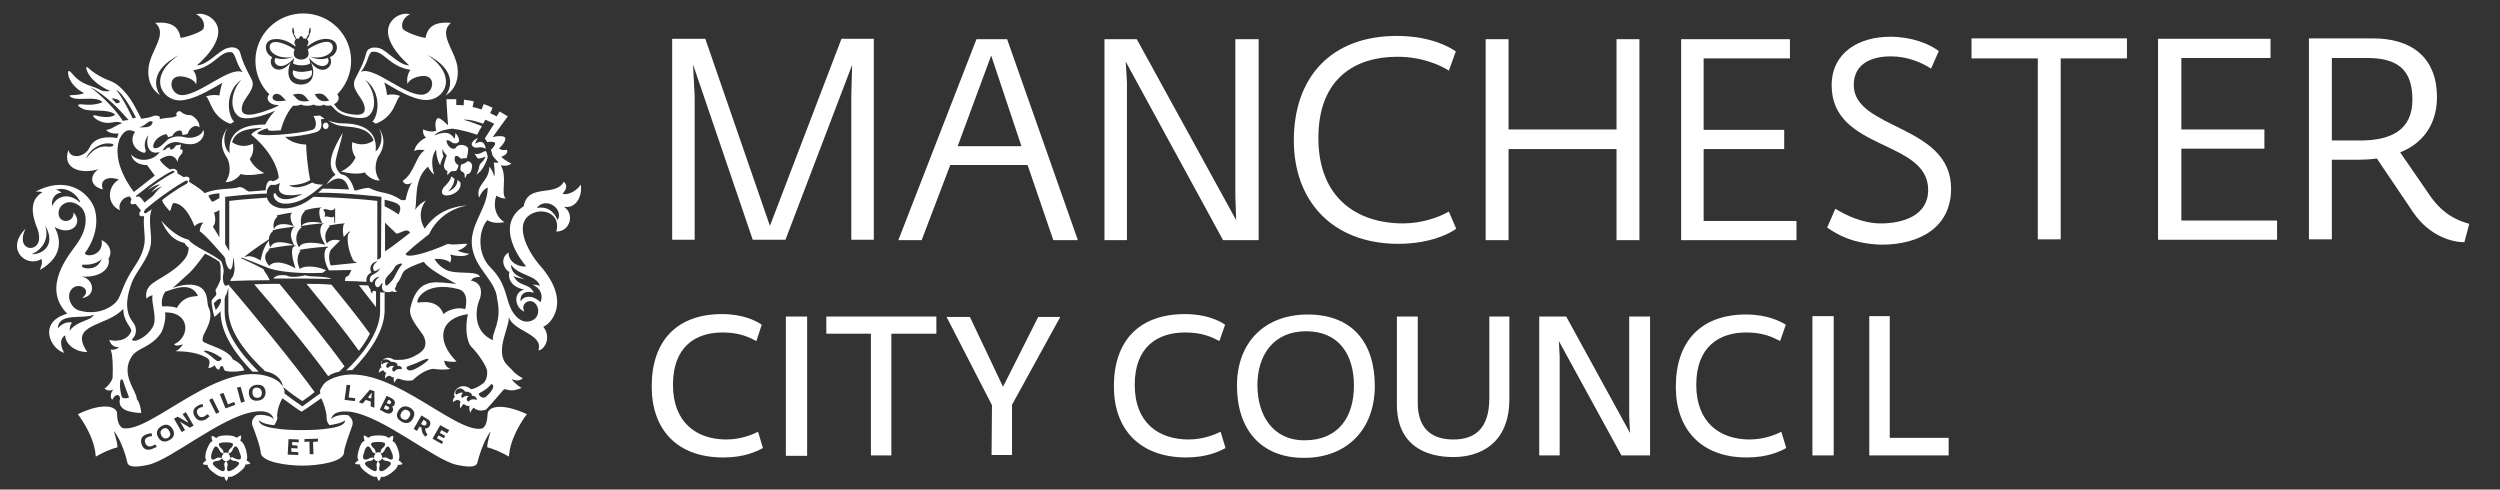
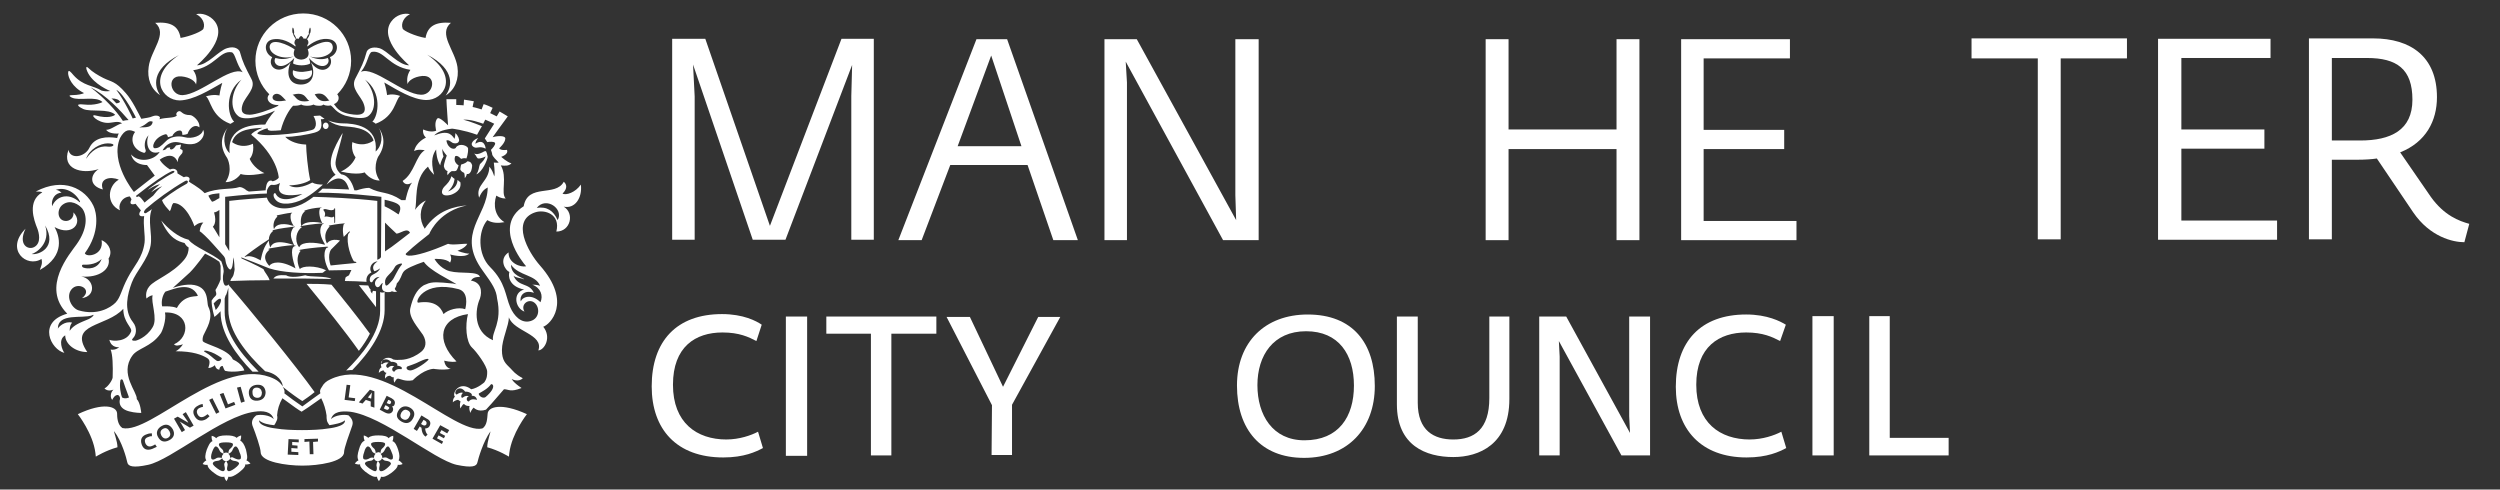
<svg xmlns="http://www.w3.org/2000/svg" width="383" height="75" viewBox="0 0 383 75" fill="none">
  <rect x="0" y="0" width="383" height="75" fill="#333333" stroke="none" />
  <path d="M37.748 70.522C37.998 70.146 37.81 69.52 37.686 68.894C37.435 68.08 37.121 67.642 36.808 67.518C36.997 67.08 36.935 66.704 36.935 66.704C36.935 66.704 36.496 66.83 36.246 67.08C35.933 66.768 35.306 66.704 34.68 66.704C33.865 66.704 33.364 66.83 33.114 67.142C32.863 66.83 32.425 66.766 32.425 66.766C32.425 66.766 32.363 67.204 32.551 67.58C32.112 67.768 31.924 68.33 31.674 68.894C31.423 69.644 31.361 70.208 31.612 70.522C31.235 70.71 31.047 71.086 31.047 71.086C31.047 71.086 31.359 71.274 31.798 71.212C31.798 71.65 32.298 72.088 32.801 72.464C33.428 72.964 33.991 73.152 34.367 73.028C34.367 73.278 34.68 73.716 34.68 73.716C34.68 73.716 34.93 73.404 34.992 73.028C35.431 73.154 35.995 72.84 36.496 72.464C36.746 72.276 37.686 71.588 37.561 71.15C37.874 71.212 38.377 71.024 38.377 71.024C38.377 71.024 38.064 70.648 37.75 70.524L37.748 70.522ZM32.485 69.27C32.673 68.77 32.861 68.394 33.05 68.394C33.238 68.394 33.426 68.52 33.676 69.082C33.738 69.27 33.989 69.394 34.241 69.52C34.115 69.646 33.991 69.832 33.991 70.02V70.146C33.678 70.084 33.426 70.084 33.24 70.146C32.739 70.458 32.613 70.458 32.425 70.334C32.298 70.208 32.298 69.77 32.487 69.27H32.485ZM34.363 71.272C34.489 71.836 34.489 72.022 34.301 72.148C34.113 72.274 33.736 72.086 33.298 71.772C32.859 71.46 32.547 71.146 32.609 70.958C32.671 70.77 32.797 70.646 33.424 70.582C33.612 70.582 33.8 70.394 34.051 70.206C34.051 70.268 34.113 70.394 34.177 70.456C34.303 70.582 34.427 70.644 34.615 70.644C34.427 70.832 34.303 71.082 34.365 71.27L34.363 71.272ZM34.614 69.332C34.487 69.332 34.363 69.394 34.237 69.458C34.237 69.208 34.237 69.02 34.049 68.832C33.61 68.456 33.484 68.206 33.548 68.018C33.61 67.83 34.049 67.768 34.614 67.768C35.178 67.768 35.617 67.83 35.679 68.018C35.741 68.206 35.617 68.456 35.178 68.832C35.052 68.958 34.99 69.208 34.99 69.458C34.864 69.332 34.74 69.332 34.614 69.332ZM35.931 71.772C35.493 72.084 35.116 72.272 34.928 72.148C34.74 72.022 34.74 71.836 34.866 71.272C34.928 71.084 34.804 70.896 34.678 70.646C34.804 70.646 34.99 70.584 35.116 70.458C35.178 70.396 35.242 70.332 35.242 70.208C35.368 70.458 35.555 70.52 35.743 70.584C36.308 70.646 36.558 70.772 36.62 70.96C36.682 71.086 36.432 71.398 35.931 71.774V71.772ZM36.808 70.334C36.62 70.46 36.308 70.396 35.805 70.146C35.617 70.02 35.493 70.02 35.24 70.146V70.02C35.24 69.832 35.178 69.708 35.052 69.582C35.052 69.582 34.99 69.582 34.99 69.52C35.302 69.394 35.429 69.27 35.555 69.082C35.805 68.518 35.931 68.394 36.12 68.394C36.308 68.394 36.558 68.77 36.684 69.27C36.935 69.77 36.997 70.208 36.81 70.334H36.808Z" fill="white" />
  <path d="M61.056 70.522C61.245 70.21 61.245 69.646 60.994 68.894C60.806 68.33 60.556 67.706 60.117 67.58C60.305 67.268 60.243 66.766 60.243 66.766C60.243 66.766 59.742 66.828 59.554 67.142C59.304 66.83 58.803 66.704 57.988 66.704C57.361 66.704 56.735 66.766 56.422 67.08C56.172 66.83 55.733 66.704 55.733 66.704C55.733 66.704 55.671 67.08 55.859 67.518C55.483 67.644 55.17 68.144 54.982 68.894C54.794 69.52 54.67 70.082 54.92 70.522C54.608 70.648 54.355 71.022 54.355 71.022C54.355 71.022 54.794 71.21 55.17 71.148C55.044 71.524 55.922 72.274 56.236 72.462C56.737 72.838 57.301 73.15 57.74 73.026C57.802 73.402 58.052 73.714 58.052 73.714C58.052 73.714 58.365 73.276 58.365 73.026C58.741 73.152 59.242 72.964 59.931 72.462C60.431 72.086 60.934 71.648 60.934 71.21C61.373 71.272 61.685 71.084 61.685 71.084C61.685 71.084 61.435 70.708 61.058 70.52L61.056 70.522ZM56.859 67.956C56.921 67.768 57.359 67.706 57.924 67.706C58.489 67.706 58.927 67.768 58.989 67.956C59.052 68.144 58.927 68.394 58.489 68.77C58.363 68.896 58.301 69.146 58.301 69.396C58.175 69.334 58.112 69.27 57.988 69.27C57.8 69.332 57.676 69.332 57.55 69.396C57.55 69.146 57.488 68.958 57.361 68.77C56.923 68.394 56.797 68.144 56.861 67.956H56.859ZM55.793 69.27C55.919 68.706 56.17 68.394 56.358 68.394C56.546 68.394 56.735 68.52 56.985 69.082C57.047 69.27 57.235 69.394 57.55 69.52L57.488 69.582C57.361 69.708 57.299 69.894 57.299 70.02V70.146C57.111 70.084 56.923 70.084 56.735 70.146C56.234 70.458 55.919 70.458 55.731 70.334C55.543 70.208 55.605 69.77 55.793 69.27ZM57.61 72.148C57.422 72.274 57.109 72.086 56.606 71.772C56.168 71.46 55.855 71.146 55.917 70.958C55.98 70.77 56.23 70.646 56.795 70.582C56.983 70.582 57.171 70.456 57.295 70.206C57.357 70.268 57.357 70.394 57.422 70.456C57.548 70.582 57.672 70.644 57.86 70.644C57.734 70.894 57.672 71.082 57.672 71.27C57.798 71.834 57.734 72.02 57.61 72.146V72.148ZM59.24 71.772C58.801 72.148 58.425 72.272 58.236 72.148C58.048 72.022 58.048 71.836 58.175 71.272C58.236 71.084 58.112 70.896 57.924 70.646C58.05 70.646 58.236 70.584 58.363 70.458C58.425 70.396 58.489 70.332 58.489 70.208C58.677 70.396 58.865 70.584 59.054 70.584C59.618 70.646 59.805 70.772 59.869 70.96C59.995 71.086 59.68 71.398 59.242 71.774L59.24 71.772ZM60.117 70.334C59.929 70.46 59.805 70.46 59.302 70.146C59.114 70.02 58.863 70.084 58.551 70.146V70.02C58.551 69.832 58.425 69.644 58.301 69.52C58.551 69.458 58.739 69.27 58.865 69.082C59.116 68.582 59.242 68.394 59.43 68.394C59.618 68.394 59.807 68.77 59.995 69.27C60.245 69.77 60.245 70.208 60.121 70.334H60.117Z" fill="white" />
  <path d="M59.865 61.76C59.991 61.572 59.927 61.448 59.677 61.322L59.489 61.26L59.238 61.76L59.426 61.822C59.677 61.948 59.803 61.948 59.865 61.76Z" fill="white" />
  <path d="M56.984 60.134L56.359 60.884L56.86 61.072L56.984 60.134Z" fill="white" />
  <path d="M61.683 64.2C62.122 64.45 62.498 64.262 62.687 63.888C62.937 63.512 62.937 63.138 62.498 62.886C62.06 62.636 61.747 62.824 61.495 63.198C61.307 63.574 61.245 63.948 61.683 64.2Z" fill="white" />
  <path d="M59.552 62.636C59.74 62.51 59.614 62.386 59.301 62.198L59.051 62.072L58.801 62.572L59.051 62.698C59.301 62.824 59.49 62.824 59.552 62.636Z" fill="white" />
  <path d="M58.389 55.724C58.421 55.548 58.499 55.364 58.63 55.204C58.405 55.358 58.295 55.59 58.389 55.724Z" fill="white" />
  <path d="M86.182 29.658C86.997 28.844 86.808 28.218 86.37 27.844C85.116 30.222 80.857 28.032 80.23 31.598C75.53 34.602 80.042 40.17 80.606 40.796C79.729 40.984 77.849 40.296 77.913 38.668C76.347 39.732 77.412 41.422 78.039 41.672C77.851 42.236 77.913 43.862 80.294 44.362C78.54 44.8 78.852 47.178 80.356 47.742C79.729 46.74 80.794 45.802 81.672 46.24C82.737 46.804 82.799 48.744 81.295 49.182C79.853 49.62 78.726 48.368 78.163 47.054C77.412 45.302 77.474 43.3 75.093 40.922C73.15 38.982 73.213 35.416 74.654 33.726C75.406 34.164 76.221 34.226 77.286 34.038C75.844 33.162 75.532 31.472 76.032 29.97C76.283 30.096 76.659 30.408 77.474 30.408C76.659 29.594 77.787 27.154 76.723 25.34C77.35 25.402 77.913 25.466 78.353 25.028C77.664 24.84 76.787 24.026 76.787 24.026C76.787 24.026 77.977 23.65 77.664 22.962C76.599 23.088 76.475 22.712 76.475 22.712C76.475 22.712 77.414 21.898 77.414 21.21C77.414 20.772 76.287 20.772 75.472 21.022C75.848 20.522 76.849 19.082 77.791 17.83C77.226 17.454 76.913 17.33 76.537 17.08L76.098 17.83L75.095 17.33L75.472 16.516C75.095 16.328 74.532 16.078 74.094 15.952L73.781 16.766C73.781 16.766 73.03 16.516 72.404 16.39C72.404 16.264 72.592 15.514 72.592 15.514C72.091 15.452 71.653 15.326 71.088 15.264L71.026 16.14C71.026 16.14 70.399 16.078 69.898 16.078V15.202H68.394C68.394 15.766 68.645 19.206 68.645 19.206C68.645 19.206 67.329 17.83 67.014 18.142C66.45 18.706 66.826 20.02 66.826 20.02C66.826 20.02 66.075 20.396 64.822 19.832C64.695 20.646 65.26 21.084 65.26 21.084C65.26 21.084 63.756 21.71 63.444 23.148C63.944 22.836 64.76 22.96 65.072 23.022C63.694 23.836 63.506 26.526 61.688 27.716C61.876 28.154 62.377 28.466 63.129 27.966C62.503 28.716 62.126 30.656 62.126 30.656H61.499C59.306 29.216 58.429 29.78 56.549 28.778C55.984 28.778 55.233 28.966 54.668 29.154H54.292C54.104 28.466 53.541 26.838 52.287 26.714C51.975 26.464 51.536 26.026 51.41 25.212C51.284 24.462 52.037 22.584 52.475 20.518V20.392C51.16 22.644 49.782 25.21 51.41 26.774C50.595 27.274 50.032 28.276 50.032 28.276C51.663 26.836 52.475 27.4 52.852 27.776C53.164 28.088 53.353 28.652 53.479 29.028C53.228 29.028 51.036 28.902 49.406 28.902C49.155 29.152 48.967 29.34 48.717 29.528C52.54 29.466 58.429 30.154 58.429 30.154C58.429 30.154 58.367 39.164 58.367 39.352C58.305 39.664 57.803 39.79 57.803 39.79V30.78C54.106 30.342 50.032 30.216 48.028 30.154C47.213 30.78 46.398 31.28 45.647 31.53C43.266 32.406 41.323 31.78 40.884 30.278C39.256 30.404 37.188 30.528 35.121 30.778V38.474L34.494 37.41V30.152C37.252 29.84 39.945 29.652 40.884 29.652C40.884 29.34 40.884 29.088 41.011 28.902C41.199 28.526 41.449 28.214 41.826 28.338C42.202 28.338 42.514 28.276 42.891 28.026C42.891 28.276 41.575 30.592 46.337 29.716C43.956 31.03 42.703 30.466 42.328 29.842C42.266 29.716 42.202 29.592 42.14 29.592C41.89 29.53 41.764 30.092 42.202 30.594C43.017 31.596 45.022 31.22 46.4 30.532C47.777 29.844 49.281 28.468 49.47 28.28C48.905 28.28 48.28 28.218 47.84 27.968C47.339 28.218 45.584 29.156 44.269 28.406C46.149 28.344 47.151 27.842 47.527 27.592C47.151 25.964 46.9 23.086 46.9 22.148C45.084 22.086 44.019 21.334 43.704 20.96C44.831 21.022 47.339 20.584 48.152 20.334C48.967 20.084 49.468 19.834 49.155 18.268C49.343 18.268 49.532 18.268 49.72 18.206C49.532 18.08 49.219 17.83 49.031 17.706C48.781 17.706 48.28 17.768 48.028 17.768C48.216 18.08 48.717 19.144 48.09 19.77C47.651 20.208 40.822 21.084 39.507 20.52C39.13 20.332 40.384 19.77 41.011 19.644C40.884 20.208 42.014 20.02 43.015 19.956C43.454 18.204 44.331 16.764 44.896 16.202C45.334 16.202 45.711 16.202 46.149 16.014C46.526 16.264 47.591 16.264 48.03 16.014C48.28 16.202 48.781 16.202 48.907 16.202C49.283 16.202 49.407 16.14 49.534 16.014C49.972 16.264 50.473 16.202 50.661 16.14C51.162 16.452 51.412 17.204 52.854 17.704C54.232 18.08 55.674 18.268 56.363 17.83C57.867 16.766 57.49 13.95 55.924 12.198C58.556 14.138 57.993 17.704 57.051 18.644C57.24 18.706 57.428 18.832 57.552 18.956C60.56 17.83 60.56 15.202 61.311 14.7C60.057 14.262 59.306 14.574 59.306 14.574C59.306 14.574 59.18 13.572 58.868 12.634C60.81 13.76 63.191 15.262 65.258 15.324C68.016 15.386 70.397 11.758 65.447 8.378C69.894 10.694 69.205 13.384 68.266 14.636C69.77 13.698 70.335 12.07 70.082 10.256C69.706 7.69 67.075 5.188 69.079 3.498C66.824 3.31 65.509 3.936 65.194 5.814C63.628 5.564 61.748 4.688 61.686 4.374C61.373 3.56 61.936 2.56 62.813 2.184C61.998 1.934 60.682 2.246 59.931 3.31C57.927 6.064 62.689 10.006 62.689 10.006C61.061 10.006 59.368 7.754 58.115 7.378C56.925 7.066 56.298 7.566 56.172 7.942C55.734 9.57 55.357 10.258 54.418 12.072C53.667 13.574 55.357 14.762 55.734 15.952C55.984 16.64 56.11 17.58 54.668 17.58C54.168 17.58 53.04 17.454 52.225 17.016C51.66 16.704 51.41 16.266 51.16 15.952C51.975 15.64 52.037 14.826 51.66 14.45C52.976 13.136 53.791 11.322 53.791 9.318C53.791 5.314 50.533 2.06 46.46 2.06C42.386 2.06 39.128 5.314 39.128 9.318C39.128 11.32 39.943 13.136 41.259 14.45C40.57 15.138 41.321 16.202 42.701 16.076C42.639 16.138 42.575 16.202 42.513 16.264C41.385 16.828 39.128 17.578 38.251 17.578C36.809 17.578 36.935 16.702 37.185 15.95C37.624 14.698 39.316 13.51 38.501 12.07C37.562 10.256 37.185 9.566 36.747 7.94C36.621 7.564 35.996 7.002 34.804 7.376C33.489 7.752 31.797 10.004 30.168 10.004C30.168 10.004 34.993 6.062 32.926 3.308C32.175 2.306 30.857 1.932 30.044 2.182C30.921 2.558 31.486 3.558 31.172 4.372C31.11 4.748 29.167 5.56 27.663 5.812C27.351 3.934 26.097 3.308 23.778 3.496C25.783 5.186 23.089 7.688 22.775 10.254C22.524 12.006 23.087 13.634 24.529 14.572C23.652 13.32 23.087 10.692 27.411 8.44C22.46 11.756 24.841 15.386 27.537 15.386C29.668 15.324 32.049 13.822 34.053 12.696C33.741 13.634 33.615 14.636 33.615 14.636C33.615 14.636 32.8 14.386 31.546 14.762C32.297 15.262 32.297 17.828 35.243 18.954H35.369C35.495 18.828 35.682 18.766 35.87 18.642C34.867 17.704 34.366 14.074 36.997 12.196C35.431 13.886 35.055 16.702 36.559 17.828C37.562 18.578 40.444 17.766 42.136 16.952C41.321 17.828 40.82 18.704 40.632 19.08C38.878 19.08 34.742 19.268 35.181 23.46C34.242 22.646 34.053 20.706 34.931 19.518C34.053 20.582 33.427 22.208 34.804 24.212C34.804 24.212 35.808 26.026 34.554 27.904C36.058 27.904 36.873 26.652 36.873 26.652C36.873 26.652 37.876 27.09 40.508 26.526C38.754 25.712 38.253 24.336 38.253 24.336C38.253 24.336 39.004 23.586 38.754 22.02C36.873 22.896 35.557 21.77 35.557 21.77C36.184 19.58 39.128 19.706 40.131 19.58C40.131 19.58 40.131 19.642 40.069 19.642C39.318 19.892 38.441 20.456 38.503 20.644C42.45 23.898 42.701 27.026 42.701 27.214C42.701 27.214 42.513 27.59 41.761 27.778C41.511 27.528 41.011 27.652 40.822 28.342C40.822 28.468 40.696 28.78 40.696 29.156C39.881 29.218 39.004 29.282 38.127 29.344L37.75 29.156C37.75 29.156 37.25 28.656 36.685 28.656C35.369 29.094 33.427 28.718 31.36 29.594C30.294 28.53 29.105 28.03 28.917 27.78C29.355 27.154 28.604 26.904 28.166 27.154C27.977 27.028 27.289 26.654 27.162 26.528C27.289 26.278 26.912 25.59 26.035 25.964C24.781 25.15 24.469 24.462 24.469 24.462C24.469 24.462 26.474 22.898 27.227 24.838C27.227 23.774 28.042 23.712 27.977 23.148C27.977 22.96 27.915 22.96 27.665 22.836C27.477 22.774 27.727 22.524 27.727 22.148C27.415 22.21 27.351 22.21 26.976 22.274C26.349 23.276 25.849 22.838 26.099 22.586C25.932 22.586 25.765 22.607 25.598 22.648C25.472 22.898 25.16 23.024 24.91 23.024C25.474 21.96 26.476 21.71 27.102 21.772C27.853 21.834 28.668 22.272 29.796 22.022C30.799 21.772 31.55 20.646 31.112 19.894C30.985 20.832 29.357 21.334 28.292 21.02C27.164 20.708 25.973 21.02 25.41 21.646C24.595 22.46 24.283 22.71 23.718 22.71C23.153 22.71 23.53 21.084 25.284 20.582C25.66 20.456 25.723 21.02 25.723 21.02C25.723 21.02 26.223 20.894 26.411 20.832C26.538 20.456 26.976 20.082 27.351 20.018C28.04 19.83 27.915 20.644 27.915 20.644C27.915 20.644 28.228 20.706 28.73 20.518C29.043 19.58 29.858 18.954 30.547 19.516C30.673 18.514 29.482 17.638 29.169 17.638C27.727 17.638 27.853 16.824 27.289 17.074C27.038 17.2 26.912 17.512 27.1 17.7C26.662 18.138 25.534 17.95 24.407 18.264C24.783 17.888 24.094 17.514 23.341 17.826C22.965 18.014 22.338 18.076 21.649 18.202C21.149 17.264 20.271 15.386 19.268 14.26C17.64 12.382 17.075 12.57 15.822 11.944C15.071 11.568 14.129 11.006 13.567 10.442C13.066 9.942 13.254 10.63 13.254 10.63C13.819 12.444 16.012 13.572 16.889 13.946C16.262 14.008 16.138 14.008 15.573 13.884C14.258 13.07 12.754 13.196 11.25 11.506C10.873 11.068 10.435 10.504 10.435 11.194C10.435 11.82 10.999 13.322 12.878 14.26C12.69 14.386 11.938 14.572 11.061 14.572C10.184 14.572 10.999 14.948 10.999 14.948C12.127 15.512 14.696 14.636 15.699 15.636C15.637 15.698 14.51 16.2 12.88 16.012C11.25 15.824 12.191 16.45 12.754 16.7C13.881 17.2 16.639 16.574 17.64 17.576C17.452 17.764 16.575 18.202 14.694 17.702C13.567 17.39 14.944 18.828 16.511 18.828C17.262 18.828 18.076 18.452 18.703 18.89C17.888 19.078 17.011 19.892 16.26 19.892C16.573 20.33 17.326 20.518 18.203 20.456C18.076 20.644 18.015 20.894 17.952 21.144C16.386 20.894 14.506 20.956 13.691 22.646C13.002 24.086 10.745 24.46 10.495 22.958C9.429 25.836 12.437 26.776 15.131 25.9C13.815 26.714 13.565 28.466 15.758 29.028C15.131 27.338 16.885 26.962 18.201 27.526C16.509 28.464 16.196 31.218 18.389 32.22C18.076 31.594 18.515 30.218 19.893 30.092C20.019 30.342 20.143 30.468 20.143 30.53C19.578 31.656 20.77 31.218 20.77 31.218C20.77 31.218 21.335 31.968 21.585 32.22C20.958 33.096 21.647 33.222 22.086 33.096C21.898 34.536 22.274 36.038 22.148 37.164C21.835 39.542 20.52 40.73 19.578 42.546C18.575 44.424 18.513 45.488 17.698 46.364C16.883 47.178 14.878 48.366 12.059 47.552C10.993 47.24 10.054 45.486 10.931 44.36C11.934 43.046 14.316 44.36 12.561 45.674C14.816 45.362 14.442 42.67 12.435 42.358C15.193 42.608 17.009 41.232 16.633 39.604C17.259 38.666 16.821 37.352 15.567 36.788C15.944 39.166 13.186 39.478 12.998 38.79C15.379 35.536 14.814 32.532 14.314 31.532C13.06 28.904 9.74 27.09 5.478 29.342C5.917 29.342 6.293 29.342 6.481 29.468C4.162 30.782 5.166 33.66 5.73 35.038C5.919 35.538 6.419 37.228 5.23 37.854C4.291 38.354 2.722 37.478 3.914 35.038C0.718 38.23 4.102 41.108 6.357 39.668C6.545 40.418 6.295 40.732 6.107 41.358C10.116 39.106 9.053 36.04 8.362 34.788C11.055 36.29 12.81 34.1 11.244 32.536C11.37 33.286 10.743 33.912 9.99 33.85C8.736 33.724 8.674 32.036 9.613 31.346C10.803 30.47 12.121 31.346 12.621 31.972C13.372 33.036 13.437 35.038 11.744 37.416C10.741 38.856 6.231 43.986 10.302 48.054C5.666 49.368 7.795 53.56 9.864 54.062C9.613 53.75 8.798 52.06 9.99 51.372C9.99 52.748 11.556 53.938 13.374 53.938C10.367 49.496 16.382 50.12 18.888 47.304C18.888 49.432 20.329 50.182 20.077 50.808C19.45 52.372 17.384 52.31 16.757 52.06C17.069 53.374 18.261 53.186 18.261 53.186C18.261 53.186 17.76 53.686 16.945 53.562C17.258 54.25 17.322 56.066 17.258 57.818C17.258 58.13 16.631 59.194 16.004 59.508C16.38 59.884 16.881 59.884 17.382 59.696C16.881 60.134 16.881 60.948 17.193 61.26C17.382 60.884 17.632 60.51 18.07 60.51C18.447 60.698 18.383 61.136 18.383 61.136C18.383 61.136 17.882 62.512 19.761 63.014C20.638 63.264 21.641 63.264 21.641 63.264C21.641 63.264 21.515 61.7 20.952 61.136C21.078 60.072 18.259 57.318 20.263 54.502C21.078 53.314 23.145 53.188 24.587 51.122C24.837 50.872 25.526 48.994 25.276 47.868C29.099 47.742 29.223 51.622 26.654 52.748C26.966 53.06 27.343 52.936 28.032 52.748C27.655 53.312 27.216 53.686 26.904 53.812C29.598 53.812 30.913 54.376 31.666 54.814C32.231 55.126 32.167 55.564 31.917 56.378C32.481 56.378 32.92 55.94 32.92 55.94C32.92 55.94 33.046 56.628 33.609 56.628C33.609 56.316 33.797 56.064 34.109 56.064C34.298 56.44 34.298 56.628 34.486 56.814C35.74 57.126 37.432 56.752 37.432 56.752C37.432 56.752 37.181 55.75 35.678 55.062C34.989 53.498 31.604 52.81 31.104 52.308C30.977 52.182 31.041 51.682 31.166 51.37C31.604 50.368 32.794 48.742 31.917 46.99C31.604 46.364 32.167 43.798 29.285 43.61C27.907 43.548 26.465 44.11 26.465 44.11C26.465 44.11 28.158 42.608 29.097 41.732C30.036 40.794 31.416 38.854 31.416 38.854C31.416 38.854 32.858 39.542 33.609 40.106C33.671 40.294 33.735 40.544 33.797 40.732V42.796C33.735 42.922 33.671 43.108 33.609 43.296C33.421 43.672 33.232 44.11 33.044 44.36C32.918 44.548 33.356 45.048 32.982 45.362C32.794 45.55 32.605 45.738 32.417 46.05C32.417 47.176 32.856 48.554 32.856 48.554C32.856 48.554 33.356 48.178 33.795 47.678V47.928C33.857 51.12 36.114 54.31 38.681 56.938H39.621C36.236 53.558 34.42 50.618 34.42 47.802V45.738C34.482 45.488 34.546 45.238 34.67 45.112C34.732 44.986 34.858 44.486 34.921 44.298C34.947 44.22 34.967 44.148 34.983 44.082V47.49C34.983 50.744 37.74 54.186 40.622 56.876C42.691 57.252 43.316 58.628 43.316 59.192C43.003 58.692 42.565 58.316 42.062 58.066C34.23 54.186 23.077 66.576 18.753 65.576C18.002 65.076 17.938 63.948 17.938 63.324C17.876 62.26 15.872 61.572 11.922 63.45C11.922 63.45 14.242 66.392 14.616 69.394L14.678 69.958C14.678 69.958 16.182 69.02 17.998 68.518C17.998 67.58 17.372 66.078 17.498 66.078C18.687 67.642 19.378 70.208 19.502 70.834C19.629 71.46 20.38 71.71 22.699 71.21C26.207 70.46 33.977 63.764 38.99 63.076C40.306 62.888 41.559 63.014 41.936 64.202C41.309 63.576 39.931 63.452 39.242 63.638C38.866 63.95 38.427 64.452 38.678 65.202C39.178 66.454 39.931 68.644 39.931 69.27C39.931 70.772 43.878 71.334 46.322 71.334C48.765 71.334 52.712 70.77 52.712 69.27C52.712 68.644 53.527 66.454 53.965 65.202C54.216 64.452 53.715 63.95 53.401 63.638C52.774 63.45 51.332 63.576 50.707 64.202C51.084 63.014 52.335 62.95 53.653 63.076C58.666 63.764 66.436 70.398 69.944 71.21C72.326 71.71 73.014 71.46 73.141 70.834C73.267 70.27 74.018 67.642 75.145 66.078C75.207 66.078 74.644 67.58 74.644 68.518C76.461 69.018 77.965 69.958 77.965 69.958L78.027 69.394C78.403 66.39 80.72 63.45 80.72 63.45C76.773 61.636 74.769 62.324 74.705 63.388C74.642 64.014 74.642 65.202 73.889 65.64C69.566 66.642 58.413 54.252 50.581 58.13C50.016 58.38 49.578 58.756 49.327 59.256C49.077 59.632 48.951 59.82 49.077 60.258C48.388 60.758 47.323 61.51 46.319 62.26C45.38 61.634 44.377 60.884 43.562 60.258C43.624 60.07 43.624 59.694 43.312 59.256C44.565 60.258 45.631 61.008 46.319 61.446C46.758 61.134 47.447 60.696 48.2 60.07C45.466 56.222 38.115 47.212 35.059 43.704C35.071 43.642 35.085 43.588 35.105 43.55C35.075 43.58 35.037 43.608 34.999 43.634C34.993 43.626 34.985 43.618 34.979 43.612V43.646C34.78 43.772 34.516 43.826 34.414 43.674C34.102 43.236 34.102 42.36 34.226 41.86C34.352 41.422 34.164 40.734 33.913 40.046C32.597 38.858 29.652 37.794 28.901 36.73C27.273 36.354 25.704 34.978 24.703 33.788C25.957 36.604 27.335 36.98 28.274 37.23C28.336 37.292 28.462 37.668 28.901 37.918C28.901 38.482 28.774 39.106 28.212 39.796C26.395 41.986 23.764 42.8 22.885 43.864C22.134 44.74 22.446 45.742 22.446 45.742C22.446 45.742 22.823 45.304 23.386 45.242C23.073 46.306 24.201 48.808 23.386 50.122C22.382 51.812 20.816 52.186 20.816 52.186C20.816 52.186 19.877 52.312 20.378 51.81C20.878 51.31 21.067 50.246 20.378 49.37C18.874 47.492 19.562 44.99 20.189 43.3C20.816 41.61 22.697 39.734 23.071 37.606C23.384 35.854 22.57 33.788 23.259 32.036C23.071 32.224 22.633 32.474 22.444 32.6C22.318 32.726 22.068 32.662 22.068 32.538C22.006 32.412 22.194 32.162 22.38 31.974C23.884 30.66 26.203 28.97 28.27 27.782C28.582 27.594 28.708 27.656 28.77 27.782C28.833 27.844 28.708 28.094 28.582 28.158C26.327 29.41 25.324 30.286 24.823 30.662C25.074 31.412 25.701 31.976 26.013 32.352C26.325 31.914 26.201 31.476 26.578 31.1C28.52 31.1 29.774 34.542 29.774 34.666C29.9 34.54 30.463 34.04 31.152 34.102C30.963 34.29 30.713 34.602 30.587 35.416C30.837 35.542 31.776 36.418 32.656 37.418C33.094 37.918 33.659 38.544 34.222 39.17C34.348 39.296 34.534 39.608 34.534 39.858C34.596 40.17 34.596 40.234 34.66 40.422C34.849 41.048 35.161 41.298 35.287 41.298C35.537 41.236 35.726 40.548 35.726 39.42C35.852 39.796 35.914 40.422 35.914 40.922C35.914 41.048 35.976 41.234 35.914 41.486C35.852 41.798 35.788 42.174 35.663 42.362C35.537 42.612 35.413 42.612 35.287 43.05C36.915 42.988 39.172 42.924 41.303 42.924C41.053 42.174 40.614 41.86 40.364 41.234C39.549 40.734 37.294 39.732 37.043 39.608C36.917 39.546 36.917 39.358 37.105 39.482C37.794 39.732 40.175 40.67 41.241 41.11C43.183 41.736 46.253 41.924 49.386 41.798C49.512 41.798 49.824 41.422 49.95 41.422H50.012C48.32 40.608 46.253 40.734 45.939 41.234C45.312 39.92 45.627 38.918 46.065 38.418C45.627 38.356 46.003 38.23 46.191 38.23C46.38 38.168 48.134 37.918 50.076 37.792C50.389 37.792 50.327 37.918 50.014 37.98C49.388 38.856 49.826 40.484 50.391 41.422C51.394 41.422 53.084 41.36 53.837 41.36C53.711 41.672 53.525 41.986 53.461 42.174C53.399 42.236 53.084 42.362 52.96 42.486C52.898 42.548 52.898 42.798 52.834 43.05C53.773 43.05 55.215 43.112 56.154 43.176C56.092 42.864 56.154 42.55 56.281 42.3C56.469 41.988 56.657 41.862 56.907 41.736C56.469 41.172 56.845 40.11 57.846 40.046C57.909 40.046 56.719 40.61 57.346 41.548C57.472 41.548 57.911 41.36 58.223 41.11C58.161 41.36 57.785 41.736 57.408 41.924C57.032 42.112 56.719 42.236 56.657 42.738C56.595 42.988 56.719 43.302 56.969 43.238C57.032 43.238 57.096 43.112 57.158 42.988C57.346 42.738 57.596 42.424 58.161 42.424C56.971 43.112 57.534 44.114 57.911 43.988C58.287 43.926 58.287 43.424 58.662 43.362C58.535 43.55 58.097 44.926 59.727 44.738C59.853 44.738 59.977 44.676 60.039 44.612C60.039 44.612 60.54 44.862 60.855 44.612C60.666 44.612 60.542 44.424 60.478 44.236C60.604 44.048 60.728 43.798 60.79 43.422C61.417 42.796 61.479 42.108 61.794 41.67C62.106 41.17 63.486 40.606 64.926 40.106C65.865 41.482 68.935 42.86 69.938 43.548C69.75 43.486 69.5 43.486 69.311 43.422H69.185C67.305 43.234 66.177 43.11 65.3 43.548C65.112 43.61 64.988 43.674 64.862 43.736C63.796 44.424 63.234 45.614 62.857 47.24C62.545 48.616 64.111 50.244 64.8 51.308C65.426 52.372 65.238 53.31 64.549 53.874C62.857 55.25 61.229 55.126 61.229 55.126C61.229 55.126 60.602 55.188 60.226 55.064C60.037 54.876 59.661 54.814 59.537 54.814C59.11 54.788 58.808 54.966 58.614 55.204C58.912 55.002 59.413 54.94 59.913 55.44C60.226 55.378 61.041 55.566 60.852 56.004C61.918 56.192 61.479 56.568 61.479 56.568C61.479 56.568 60.728 56.38 60.414 56.944C60.037 56.944 59.913 56.318 60.414 56.13C60.102 56.004 59.787 56.004 59.411 56.38C58.91 56.13 59.284 55.692 59.537 55.566C59.224 55.44 58.786 55.566 58.533 55.816C58.455 55.8 58.403 55.768 58.373 55.724C58.333 55.946 58.365 56.148 58.471 56.254C58.159 56.38 58.033 56.818 58.033 57.13C58.471 56.692 58.784 56.754 58.784 56.754C58.784 56.754 58.846 57.066 59.222 57.13C58.91 57.442 58.972 57.818 59.034 58.006C59.222 57.63 59.473 57.568 59.785 57.568C59.911 57.694 60.035 57.818 60.35 57.818C60.288 57.944 60.288 58.318 60.412 58.632C60.6 58.32 60.724 58.006 60.977 58.006C61.289 58.006 62.042 58.506 63.232 58.256C64.986 56.504 66.428 56.504 66.428 56.504C66.428 56.504 67.806 56.754 69.059 56.504C68.12 56.316 68.056 55.252 68.056 55.252C68.056 55.252 69.183 55.564 69.936 55.378C66.74 52.186 67.305 48.744 71.691 48.12C71.252 49.81 71.378 52.376 72.317 53.252C72.944 53.816 74.636 56.068 74.636 56.944C74.636 57.444 74.636 57.946 74.198 58.57C74.198 58.57 73.259 59.446 72.193 59.634C70.377 58.258 69.185 60.26 69.686 60.76C69.624 60.886 69.374 61.01 69.374 61.636C69.75 61.26 70.189 61.26 70.189 61.26L70.565 61.51C70.565 61.51 70.377 61.822 70.503 62.574C70.753 62.262 70.816 62.01 71.068 61.886C71.38 62.198 71.633 62.198 71.945 62.198C71.819 62.51 71.945 62.948 72.071 63.262C72.197 62.762 72.572 62.448 72.572 62.448C72.572 62.448 73.199 63.198 74.452 62.76C75.642 61.508 76.521 60.382 77.21 59.632C77.961 59.632 78.149 60.132 79.903 59.444C78.588 58.568 78.399 58.068 78.399 58.068C78.399 58.068 79.403 58.632 80.092 57.942C78.902 57.316 78.65 56.878 78.211 56.44C77.46 55.69 76.895 55.252 76.895 53.624C76.895 51.996 77.961 49.87 77.961 48.618C78.712 50.808 83.35 51.184 82.473 53.686C83.412 53.624 84.541 51.684 83.224 50.056C84.227 49.744 87.736 46.364 82.723 40.67C80.843 38.542 78.275 33.786 81.972 32.536C83.414 32.036 85.919 32.786 85.23 35.478C87.423 35.478 88.05 32.662 86.358 31.66C88.05 32.036 89.24 30.346 88.989 28.28C88.174 29.468 86.734 29.97 86.17 29.656L86.182 29.658ZM55.291 11.012C56.357 9.76 56.419 8.07 56.983 7.946C58.8 7.634 59.553 10.198 62.873 10.7C62.246 11.638 62.373 12.452 62.434 12.89C62.561 12.39 63.374 11.764 64.689 11.638C67.008 11.45 66.444 14.58 64.501 14.516C61.744 14.454 57.17 10.074 55.291 11.012ZM44.825 14.516C46.83 13.952 46.83 15.204 47.395 15.454C45.39 15.83 45.39 14.766 44.825 14.516ZM48.21 14.452C49.776 13.952 50.09 15.202 50.465 15.39C48.837 15.828 48.522 14.826 48.21 14.452ZM41.631 6.068C43.197 5.692 44.639 6.632 45.266 7.132V6.882C45.016 6.694 45.078 6.256 45.328 6.006C45.202 5.818 44.952 5.506 44.89 5.13C44.701 5.004 44.763 4.066 44.89 4.254C45.016 4.316 45.14 5.068 45.016 5.192C45.204 5.442 45.328 5.756 45.392 5.942C45.518 5.88 45.643 5.942 45.769 5.942C45.831 5.692 46.081 5.504 46.145 5.504C46.207 5.566 46.458 5.692 46.522 5.942C46.648 5.88 46.772 5.88 46.898 5.942C47.024 5.754 47.087 5.442 47.337 5.192C47.211 5.066 47.399 4.378 47.463 4.254C47.651 4.128 47.651 5.004 47.463 5.13C47.401 5.506 47.213 5.818 47.024 6.006C47.275 6.194 47.337 6.694 47.087 6.882V7.132C47.713 6.632 49.091 5.63 50.721 6.068C52.037 6.506 51.849 8.258 50.533 8.758C51.348 10.134 49.343 11.886 47.651 9.572C48.402 11.324 47.901 12.952 46.085 12.952C44.269 12.952 43.766 11.324 44.519 9.572C42.765 11.824 40.822 10.136 41.699 8.758C40.51 8.194 40.322 6.442 41.637 6.068H41.631ZM41.755 15.016C41.693 14.578 42.194 14.202 42.759 14.452C43.197 14.64 43.636 15.266 43.824 15.39C42.821 15.578 41.882 15.578 41.755 15.014V15.016ZM27.971 14.578C26.029 14.64 25.464 11.512 27.783 11.7C29.099 11.826 29.914 12.45 30.038 12.952C30.1 12.514 30.288 11.7 29.6 10.762C32.92 10.262 33.673 7.696 35.489 8.008C36.054 8.134 36.178 9.822 37.181 11.074C35.301 10.072 30.727 14.454 27.971 14.578ZM16.505 22.462C15.063 22.274 13.997 23.15 13.184 24.34C13.685 22.838 15.377 21.962 16.505 21.962C17.882 21.962 17.444 22.588 16.505 22.462ZM4.851 38.92C5.54 38.732 7.797 37.292 6.92 34.54C8.863 37.92 5.917 39.108 4.851 38.92ZM12.119 30.91C10.491 29.47 8.61 30.034 7.983 31.598C7.795 30.534 8.422 29.534 9.425 29.534C9.237 29.346 8.925 29.096 8.548 29.096C9.802 28.596 11.494 29.346 12.245 30.848C12.307 30.974 12.183 31.036 12.119 30.91ZM12.746 40.548C13.058 40.548 14.562 40.674 15.565 39.672C15.001 41.3 13.372 41.236 12.746 40.986C12.495 40.86 12.495 40.548 12.746 40.548ZM13.623 48.87C12.245 49.434 11.242 49.808 10.677 50.684C10.677 50.496 10.677 49.808 11.053 49.432C9.926 49.12 8.923 50.12 8.861 50.37C8.861 47.866 12.619 48.868 14.123 48.304C14.5 48.054 14.374 48.492 13.623 48.868V48.87ZM19.763 60.884C19.763 60.884 19.198 61.196 18.697 60.884C18.509 60.384 18.259 59.258 18.447 58.256C18.509 58.068 18.759 58.068 18.823 58.256C19.136 59.132 19.324 59.758 19.512 60.196L19.763 60.884ZM31.73 53.75C32.67 54 33.172 54.314 33.923 54.814C34.174 55.002 33.547 55.502 33.172 55.252C32.608 54.876 32.295 54.438 31.418 53.938C31.106 53.812 31.292 53.626 31.73 53.75ZM23.335 68.768C22.52 69.08 21.958 68.83 21.705 68.08C21.453 67.33 21.705 66.766 22.52 66.516C22.833 66.39 23.085 66.39 23.271 66.39V66.828C23.021 66.828 22.959 66.828 22.707 66.954C22.268 67.08 22.08 67.392 22.268 67.892C22.456 68.33 22.833 68.518 23.271 68.33C23.46 68.268 23.584 68.204 23.772 68.08L24.022 68.456C23.834 68.518 23.646 68.644 23.333 68.768H23.335ZM25.903 67.454C25.152 67.83 24.587 67.642 24.211 66.954C23.834 66.328 24.084 65.64 24.775 65.264C25.526 64.826 26.091 65.138 26.468 65.764C26.844 66.452 26.656 67.078 25.903 67.454ZM29.099 65.516L27.533 64.578L27.721 64.828L28.348 65.892L27.847 66.204L26.658 64.14L27.223 63.828L28.851 64.766L28.724 64.516L27.974 63.452L28.474 63.14L29.664 65.206L29.099 65.518V65.516ZM31.606 64.2C30.855 64.638 30.228 64.45 29.852 63.824C29.413 63.136 29.602 62.51 30.353 62.134C30.665 61.946 30.853 61.946 31.041 61.884L31.104 62.322C30.853 62.384 30.791 62.384 30.539 62.51C30.162 62.698 30.038 63.074 30.288 63.512C30.539 63.95 30.915 64.012 31.354 63.762C31.542 63.636 31.666 63.574 31.793 63.45L32.105 63.762C31.979 63.888 31.855 64.012 31.604 64.2H31.606ZM33.11 63.388L32.045 61.26L32.545 61.01L33.611 63.138L33.11 63.388ZM34.55 62.574L33.673 60.384L34.238 60.196L34.927 61.948L35.866 61.572L36.054 62.01L34.55 62.574ZM36.931 61.698L36.304 59.382L36.869 59.256L37.496 61.508L36.931 61.696V61.698ZM39.438 61.386C38.623 61.448 38.185 61.01 38.123 60.26C38.061 59.51 38.561 59.008 39.376 58.946C40.254 58.884 40.63 59.384 40.692 60.072C40.692 60.822 40.254 61.324 39.438 61.386ZM67.445 65.14L68.823 65.89L68.51 66.39L67.633 65.89L67.383 66.328L68.198 66.766L68.01 67.142L67.195 66.704L66.944 67.142L67.884 67.642L67.695 68.018L66.254 67.204L67.443 65.14H67.445ZM65.378 64.138C65.879 64.388 66.067 64.764 65.817 65.264C65.691 65.514 65.441 65.64 65.128 65.64L65.19 66.016C65.252 66.204 65.316 66.392 65.502 66.58L65.19 66.892C64.814 66.642 64.689 66.266 64.625 65.954L64.563 65.516C64.501 65.516 64.501 65.454 64.437 65.454L64.311 65.328L63.872 66.016L63.372 65.704L64.561 63.64L65.376 64.14L65.378 64.138ZM61.055 62.886C61.431 62.26 62.12 62.072 62.809 62.448C63.56 62.886 63.624 63.512 63.248 64.138C62.871 64.826 62.244 65.014 61.493 64.576C60.742 64.138 60.616 63.574 61.055 62.886ZM59.238 60.634L59.989 61.01C60.428 61.26 60.616 61.574 60.428 62.012C60.366 62.2 60.178 62.262 60.051 62.262C60.178 62.388 60.302 62.638 60.178 62.95C59.989 63.326 59.613 63.514 58.988 63.2L58.173 62.762L59.238 60.634ZM56.669 59.696L57.358 59.946V62.45L56.793 62.262V61.512L56.042 61.262L55.541 61.826L54.977 61.638L56.669 59.698V59.696ZM53.098 58.944L53.663 59.006L53.413 60.884L54.416 61.01L54.354 61.448L52.788 61.26L53.1 58.944H53.098ZM45.767 67.768L44.763 67.706V68.206L45.578 68.268V68.706L44.639 68.644V69.208L45.705 69.27V69.708L44.075 69.646L44.201 67.268L45.767 67.33V67.768ZM48.711 67.642L47.96 67.704L48.022 69.582H47.457L47.395 67.642L46.644 67.704V67.266L48.713 67.204V67.642H48.711ZM46.205 63.074C46.518 62.886 47.647 62.136 49.213 61.01C49.652 61.886 49.902 62.762 50.028 63.638C50.028 63.888 50.028 64.202 50.09 64.452C50.153 64.702 50.341 64.952 50.467 65.14C51.218 65.014 52.347 64.828 52.848 64.39C52.974 65.392 50.279 65.642 50.279 65.642C49.213 65.83 47.647 65.892 46.269 65.892C44.892 65.892 43.324 65.83 42.26 65.642C42.26 65.642 39.629 65.392 39.691 64.39C40.191 64.89 41.257 65.078 42.01 65.14C42.136 64.952 42.26 64.764 42.386 64.452C42.513 64.202 42.513 63.888 42.448 63.638C42.511 62.762 42.761 61.886 43.264 61.01C44.767 62.136 45.957 62.95 46.209 63.074H46.205ZM33.046 47.494C32.984 47.182 32.734 46.492 32.734 46.492C32.734 46.492 33.549 45.554 33.799 45.804C34.049 46.054 33.549 46.992 33.048 47.494H33.046ZM25.34 44.678C26.594 44.302 29.163 43.05 30.291 45.242C30.479 45.618 28.348 44.866 27.094 47.182C26.343 46.87 25.464 46.932 24.839 46.932C24.651 46.056 24.966 45.118 25.34 44.68V44.678ZM23.398 18.646C23.271 19.46 22.646 19.522 21.331 19.522C22.646 19.084 22.646 18.334 23.398 18.646ZM20.828 18.02L20.328 18.146C20.328 18.146 19.138 15.518 17.82 13.766C19.01 14.33 20.828 18.022 20.828 18.022V18.02ZM18.385 15.58C18.385 15.706 18.009 15.83 17.82 15.83C17.632 15.642 17.256 15.204 17.069 15.08C17.82 15.08 18.197 15.268 18.385 15.58ZM13.873 13.388C16.254 14.514 18.635 17.142 19.701 18.394C19.45 18.394 19.074 18.456 18.823 18.52C17.884 17.018 15.816 14.828 13.873 13.388ZM20.516 29.408C20.516 29.408 16.819 24.902 18.385 21.148C19.136 19.772 19.827 19.772 20.704 20.21C19.889 21.212 20.265 22.9 22.02 23.402C22.146 23.464 22.458 23.276 22.27 22.838C22.144 22.526 22.02 21.462 22.771 20.71C22.27 21.774 22.582 23.902 24.463 23.276C23.586 24.652 21.205 24.966 20.077 23.652C20.516 25.404 22.52 25.28 22.52 25.28L23.71 26.906L20.514 29.41L20.516 29.408ZM26.468 26.53C25.402 27.03 22.959 28.72 22.645 29.096C23.021 28.908 23.46 28.47 24.525 28.22C23.96 28.658 23.46 29.096 23.147 29.472C23.774 29.034 24.589 28.596 24.839 28.534C24.151 29.034 23.774 29.598 23.462 29.974C22.711 30.538 22.146 31.038 22.146 31.038C22.146 31.038 21.395 29.912 21.143 30.1C20.954 30.288 20.704 30.038 20.954 29.912C23.462 27.91 25.278 26.72 26.217 26.282C26.656 26.032 26.968 26.282 26.468 26.532V26.53ZM33.611 36.354C33.11 35.478 32.608 34.726 32.608 34.726C32.608 34.726 33.296 34.226 32.796 32.536C33.046 32.536 33.361 32.348 33.611 32.16V36.352V36.354ZM32.483 30.91C32.107 30.41 31.919 29.972 31.919 29.972C32.401 29.732 32.596 29.722 33.611 29.61V30.348C32.984 30.66 32.984 30.786 32.483 30.912V30.91ZM51.218 32.036C51.218 31.848 51.344 31.786 51.344 32.036V33.976C51.344 34.164 51.282 34.226 51.218 34.102C51.218 33.914 51.218 33.288 51.156 33.164C50.779 33.54 50.217 32.976 49.714 33.226C49.776 32.976 49.964 32.662 49.526 32.162C49.714 31.724 50.715 32.538 51.218 32.036ZM46.768 32.224C47.269 32.036 48.146 31.848 49.149 31.786H49.275C49.275 31.786 49.275 31.848 49.087 31.848C48.711 32.348 49.025 33.6 49.337 34.1V34.162C47.521 33.786 46.456 34.162 46.205 34.6C46.143 34.662 46.143 34.6 46.143 34.6C46.081 34.288 45.893 32.91 46.77 32.348C46.52 32.41 46.582 32.286 46.77 32.222L46.768 32.224ZM42.508 32.976C43.135 32.85 43.95 32.664 44.577 32.6C44.828 32.538 44.828 32.662 44.577 32.726C44.389 33.414 44.639 34.102 44.954 34.54C45.016 34.602 44.954 34.602 44.954 34.602C42.699 33.914 42.134 34.728 42.008 35.04C42.008 35.102 41.946 35.04 41.946 35.04C41.884 34.79 41.758 33.852 42.511 33.162C42.322 33.1 42.384 33.036 42.511 32.974L42.508 32.976ZM45.264 41.11C42.945 39.796 41.629 40.172 41.255 40.734C40.69 40.108 40.127 39.17 41.317 38.23C41.005 38.23 41.067 38.104 41.379 38.042C42.821 37.792 43.51 37.666 45.014 37.542C42.068 36.54 41.567 37.542 41.443 37.854C41.443 37.916 41.381 37.854 41.381 37.854C41.319 37.666 41.193 37.29 41.193 36.852C40.442 37.79 40.19 38.666 39.939 39.856C39.939 39.918 39.877 39.918 39.877 39.856C38.874 39.292 38.123 39.106 37.558 39.356C37.496 39.356 37.432 39.294 37.496 39.294C37.872 38.982 39.438 37.792 41.193 36.666C41.193 36.228 41.381 35.728 41.882 35.352C41.631 35.352 41.755 35.226 41.944 35.226C42.883 34.976 44.137 34.85 45.014 34.726H45.202C45.202 34.788 45.14 34.788 44.952 34.852C44.387 35.728 44.451 36.292 45.078 37.606H45.204C45.33 37.606 45.33 37.732 45.078 37.732C44.389 38.108 44.89 39.984 45.266 41.112C45.328 41.112 45.266 41.174 45.266 41.112L45.264 41.11ZM49.714 37.48C48.336 37.104 46.267 36.98 45.891 37.792C45.829 37.918 45.829 37.854 45.765 37.792C45.076 36.854 45.388 35.352 46.265 34.788C46.203 34.788 46.015 34.788 46.015 34.726C46.015 34.664 46.203 34.664 46.328 34.6C47.581 34.35 49.335 34.224 49.398 34.224C49.648 34.224 49.71 34.286 49.398 34.35C49.209 34.6 48.582 35.476 49.774 37.416C49.774 37.542 49.712 37.478 49.712 37.478L49.714 37.48ZM54.414 40.296C54.226 40.296 50.655 40.672 50.655 40.672C50.655 40.672 50.09 39.17 50.717 38.232C50.843 38.106 51.468 37.482 52.095 36.856C50.653 36.418 50.09 37.294 50.09 37.294C50.09 37.294 49.275 35.98 50.529 34.666C50.279 34.666 50.341 34.604 50.467 34.54C50.779 34.478 51.783 34.29 52.66 34.228C52.848 34.228 52.91 34.29 52.66 34.354C52.598 34.542 52.409 35.23 52.66 36.294C52.91 36.044 53.16 35.794 53.411 35.544C53.473 35.482 53.599 35.418 53.599 35.482C53.661 35.544 53.473 35.67 53.349 35.858C52.972 37.298 53.849 39.55 54.226 40.05C54.664 40.112 54.727 40.238 54.414 40.3V40.296ZM58.924 30.598C59.551 30.724 60.804 31.036 61.117 31.412C61.617 31.85 61.055 32.852 61.055 32.852C61.055 32.852 59.801 31.976 58.924 31.6V30.598ZM61.555 40.548C60.804 41.424 60.428 42.614 60.051 42.988C59.675 43.364 59.048 44.302 58.986 43.3C58.924 42.298 59.863 42.112 60.49 40.922C60.678 40.546 61.117 40.422 61.493 40.358C61.555 40.358 61.62 40.484 61.555 40.546V40.548ZM59.112 38.42C59.05 38.42 59.05 38.482 58.986 38.546V34.104C59.467 34.584 59.959 35.074 60.74 35.794C61.305 35.794 62.432 34.792 62.809 35.668C61.305 36.794 60.302 37.67 59.112 38.422V38.42ZM65.567 55.19C64.878 55.878 63.374 56.754 62.873 56.754C62.308 56.754 62.122 56.316 62.434 56.128C62.561 56.066 63.624 55.752 64.315 55.378C65.504 54.814 65.819 54.94 65.569 55.19H65.567ZM71.268 47.368C70.265 46.992 68.637 47.43 67.948 48.118C67.509 46.93 66.444 45.99 64.063 46.366C63.498 46.366 64.814 42.862 70.267 44.3C71.771 44.738 71.456 46.678 71.27 47.366L71.268 47.368ZM71.833 61.51C71.456 61.51 71.332 60.884 71.833 60.696C71.582 60.634 71.332 60.57 70.829 60.946C70.517 60.946 70.703 60.258 70.956 60.196C70.643 60.07 70.329 60.196 69.952 60.446C69.326 60.196 70.329 58.756 71.268 60.008C71.581 59.946 72.458 60.196 72.271 60.634C72.96 60.572 73.087 61.26 73.087 61.26C73.087 61.26 72.147 60.948 71.833 61.51ZM74.4 60.822C73.835 61.198 73.147 60.384 73.397 60.258C73.835 60.008 74.713 59.57 75.213 58.882C75.401 58.694 76.217 59.258 74.398 60.822H74.4ZM75.53 52.124C72.46 50.81 72.772 47.43 73.525 45.742C73.901 44.616 73.713 43.238 72.147 42.988C72.398 42.676 72.586 42.424 73.525 42.424C73.275 41.486 70.579 41.986 68.889 41.548C67.323 41.11 66.57 39.67 66.57 39.67C66.57 39.67 68.324 39.544 68.951 40.234C69.328 39.546 68.951 38.982 68.951 38.982C68.951 38.982 71.082 39.608 71.897 38.856C71.146 38.856 70.081 38.418 70.081 38.418C70.081 38.418 71.27 38.042 71.585 37.354C71.02 37.292 69.329 37.604 68.639 37.354C66.069 38.48 63.688 39.232 62.623 39.168C61.996 39.106 62.122 38.856 62.31 38.73C63.564 37.542 64.754 36.666 65.757 35.852C66.007 35.226 67.511 32.286 71.52 31.472C69.766 31.598 67.008 32.16 65.066 35.038C64.189 33.662 64.251 31.972 65.254 30.72C64.377 31.096 63.876 31.784 63.562 32.16C64.001 31.034 63.25 27.53 65.567 25.526C65.755 25.964 66.067 26.34 66.506 26.778C65.879 24.526 66.38 23.524 66.818 22.898C66.818 23.462 66.944 24.526 67.445 25.338C67.507 24.712 67.946 23.962 67.946 23.962C67.946 23.962 67.757 23.524 67.757 22.774C67.884 23.212 68.446 23.838 68.446 23.838C68.446 23.838 67.946 25.152 68.008 25.528C68.134 26.028 68.384 26.154 68.573 26.216C68.446 26.466 68.573 26.842 68.573 26.842C68.573 26.842 68.823 26.404 69.199 26.216C69.45 26.216 69.826 26.278 69.95 26.09C70.076 25.964 70.263 25.34 70.263 25.34C70.263 25.34 69.323 24.84 69.762 23.9C70.075 23.838 70.263 23.962 70.639 24.338C71.078 24.15 71.454 24.276 71.454 24.276C71.454 24.276 71.767 23.526 71.705 22.712C71.643 22.4 70.577 21.836 69.888 22.524C69.762 23.024 68.635 22.9 68.384 21.522C68.949 21.334 69.073 21.96 69.7 21.96C69.888 21.96 70.201 21.96 70.327 21.584C70.389 21.396 70.201 20.77 69.762 20.396C69.762 20.772 69.7 21.084 69.636 21.272C69.323 20.896 68.885 19.832 66.816 20.646C66.69 20.708 66.566 20.708 66.504 20.772C66.88 20.334 67.631 19.896 69.261 19.708C69.261 19.708 71.016 19.896 73.085 20.646C73.335 20.146 73.835 19.332 73.835 19.332C73.835 19.332 72.019 18.582 70.954 18.33C72.143 18.268 73.461 18.768 74.024 18.956C74.086 18.83 74.15 18.706 74.336 18.33C74.837 18.518 75.714 18.956 75.714 18.956L74.272 21.208C74.398 21.396 74.522 21.584 74.648 21.772C74.961 21.71 75.714 21.646 75.838 21.898C75.964 22.148 75.462 22.712 75.211 22.962C75.273 23.212 75.4 23.4 75.4 23.65C75.462 23.962 76.026 24.526 76.403 24.902C76.09 24.964 75.902 24.902 75.652 24.902C75.714 25.34 75.778 26.09 75.778 26.404C75.778 26.654 75.778 26.842 75.716 27.03C75.59 26.592 75.403 26.028 74.965 25.528C74.965 27.844 72.772 28.282 73.399 30.284C73.837 29.22 74.276 28.97 74.715 28.72C74.715 33.1 69.764 35.728 73.964 41.486C75.468 43.552 76.032 44.428 76.156 45.742C76.972 49.434 75.279 50.874 75.53 52.124ZM82.735 43.802C82.485 43.676 82.108 43.614 81.546 43.614C82.861 44.114 83.238 45.304 82.799 46.304C81.546 45.052 80.106 45.366 79.791 46.178C79.541 45.428 80.23 44.3 81.796 44.864C81.045 43.236 79.477 44.05 78.664 42.236C79.102 42.612 79.791 42.548 80.292 42.8C80.292 42.55 78.287 42.3 78.287 40.548C79.477 42.3 82.11 42.05 82.735 43.802ZM85.429 33.726C84.802 32.286 83.8 31.598 82.232 31.848C83.674 30.034 86.43 32.036 85.429 33.726Z" fill="white" />
  <path d="M57.985 19.522C58.736 20.71 58.55 22.338 57.547 23.214C57.985 19.272 54.289 18.896 52.408 18.896C51.907 18.896 51.092 18.77 50.277 18.458C50.966 18.958 51.781 19.272 52.596 19.334C53.6 19.46 56.544 19.396 57.232 21.524C57.232 21.524 55.917 22.65 53.974 21.774C53.724 23.276 54.475 24.09 54.475 24.09C54.475 24.09 54.036 25.466 52.22 26.28C54.851 26.906 55.855 26.406 55.855 26.406C55.855 26.406 56.732 27.658 58.174 27.658C56.92 25.906 57.923 24.028 57.923 24.028C59.239 22.15 58.738 20.586 57.985 19.522Z" fill="white" />
  <path d="M49.903 19.772C50.146 19.772 50.342 19.548 50.342 19.272C50.342 18.996 50.146 18.772 49.903 18.772C49.661 18.772 49.465 18.996 49.465 19.272C49.465 19.548 49.661 19.772 49.903 19.772Z" fill="white" />
  <path d="M74.341 23.15C74.09 23.15 73.337 23.838 72.648 23.526C73.025 23.902 72.961 24.09 73.213 24.276C73.714 24.338 74.403 23.964 74.403 23.964C74.152 24.528 74.09 24.59 73.526 25.152C73.337 25.59 73.399 26.154 72.961 26.716C73.9 26.34 74.653 24.526 74.715 24.026C74.653 23.838 74.589 23.088 74.339 23.15H74.341Z" fill="white" />
  <path d="M24.964 65.702C24.525 65.952 24.525 66.328 24.713 66.704C24.901 67.08 25.278 67.33 25.717 67.08C26.155 66.83 26.155 66.454 25.967 66.078C25.717 65.64 25.402 65.452 24.964 65.702Z" fill="white" />
  <path d="M39.314 59.382C38.813 59.382 38.625 59.758 38.687 60.196C38.687 60.634 38.938 60.946 39.438 60.946C39.939 60.946 40.127 60.57 40.127 60.132C40.065 59.694 39.815 59.382 39.312 59.382H39.314Z" fill="white" />
  <path d="M70.08 27.594C70.08 28.032 69.892 28.846 68.638 29.346C69.454 28.532 69.578 27.844 69.642 27.406C69.329 27.218 69.203 26.968 69.141 27.03C68.953 27.718 68.576 28.094 68.076 28.594C67.575 29.094 67.325 30.284 69.079 29.846C69.644 29.658 70.771 29.096 70.521 27.906C70.209 27.718 70.209 27.594 70.082 27.594H70.08Z" fill="white" />
  <path d="M71.581 24.716C71.393 25.028 70.642 25.216 70.642 25.216C70.642 25.216 70.516 25.716 70.516 25.904C70.516 26.154 70.892 26.404 71.08 26.468C71.207 26.594 71.207 27.282 71.207 27.282C71.207 27.282 71.457 27.032 71.519 26.656C72.27 26.782 72.334 25.468 72.334 25.342C72.272 25.092 72.146 24.716 71.583 24.716H71.581Z" fill="white" />
  <path d="M72.583 22.526C73.084 22.838 73.46 22.276 74.399 22.776C74.399 22.526 74.149 21.15 72.833 22.026C72.833 21.838 72.96 21.462 73.272 21.15C72.583 21.338 71.83 22.088 72.583 22.526Z" fill="white" />
  <path d="M65.319 65.014C65.381 64.764 65.381 64.638 65.131 64.45L64.88 64.324L64.504 64.95L64.692 65.076C65.005 65.264 65.193 65.202 65.319 65.014Z" fill="white" />
  <path d="M46.142 11.012C45.892 11.012 45.327 10.95 44.889 10.762C44.576 12.264 46.331 12.202 46.331 12.202C46.331 12.202 48.085 12.264 47.773 10.762C47.208 10.95 46.645 10.95 46.395 11.012H46.145H46.142Z" fill="white" />
-   <path d="M50.278 57.63C50.779 57.254 51.344 57.066 51.971 56.942L52.786 56.128C50.342 52.686 45.831 47.118 42.823 43.488C41.569 43.488 40.253 43.488 38.938 43.55C41.945 46.992 47.773 54.126 50.278 57.63Z" fill="white" />
  <path d="M46.767 42.674C47.895 42.674 49.275 42.736 50.776 42.736C50.026 42.236 47.456 42.486 46.767 42.172C45.952 42.36 44.512 42.61 43.821 42.172C42.818 42.11 42.255 42.172 41.879 42.672H46.765L46.767 42.674Z" fill="white" />
  <path d="M44.955 8.634C43.827 9.198 42.888 9.072 42.197 8.884C41.632 9.698 43.012 11.2 45.079 8.884C45.017 9.072 44.953 9.448 44.891 9.698C45.079 9.886 45.706 10.01 46.206 10.01C46.707 10.01 47.396 9.884 47.522 9.698C47.522 9.448 47.396 9.072 47.334 8.884C49.403 11.2 50.78 9.698 50.216 8.884C49.527 9.134 48.586 9.196 47.458 8.634C49.088 9.198 51.217 8.322 50.967 7.07C50.716 5.63 48.085 6.882 47.144 7.57C47.708 9.01 46.328 9.134 46.14 9.134C45.952 9.134 44.574 9.008 45.137 7.57C44.198 6.882 41.566 5.692 41.314 7.07C41.188 8.322 43.319 9.198 44.949 8.634H44.955Z" fill="white" />
  <path d="M56.67 51.122C54.853 48.618 52.222 45.364 50.78 43.612C49.402 43.486 48.022 43.486 46.957 43.486C49.777 46.928 52.909 50.808 54.977 53.748C55.666 52.872 56.231 51.996 56.67 51.12V51.122Z" fill="white" />
  <path d="M56.418 43.738C56.106 43.738 55.479 43.676 54.977 43.676C56.042 45.052 56.793 45.992 57.608 47.056V44.616C57.42 44.616 57.231 44.554 57.169 44.554C57.107 44.616 56.981 44.804 57.043 44.992C56.917 44.866 56.667 44.616 56.793 44.366C56.605 44.24 56.48 43.866 56.416 43.74L56.418 43.738Z" fill="white" />
  <path d="M58.925 47.494V44.74C58.548 44.928 58.236 44.74 58.236 44.74V47.618C58.236 50.998 55.416 54.438 53.035 56.754C53.474 56.692 53.786 56.692 53.974 56.692C56.606 54.002 58.925 50.684 58.925 47.494Z" fill="white" />
  <path d="M302.039 8.946H312.19V36.668H315.699V8.946H325.85V5.88H302.039V8.946Z" fill="white" />
  <path d="M334.184 22.776H346.905V19.834H334.184V8.884H347.844V5.942H330.613V36.73H348.847V33.788H334.184V22.776Z" fill="white" />
  <path d="M130.42 14.704V36.73H133.867V5.942H128.916L117.952 34.602L108.051 5.942H102.977V36.73H106.423V14.766L106.173 9.884L115.321 36.73H120.333L130.547 9.948L130.42 14.704Z" fill="white" />
-   <path d="M283.995 13.014C283.995 9.948 286.438 8.634 289.697 8.634C292.204 8.634 294.397 9.572 295.837 10.512L297.026 7.822C295.522 6.696 292.891 5.632 289.57 5.632C284.746 5.632 280.611 8.072 280.611 13.078C280.611 23.152 295.398 21.338 295.398 29.098C295.398 33.04 291.513 34.23 288.131 34.23C285.311 34.23 282.679 32.916 281.176 31.978L279.922 34.856C281.426 35.92 283.869 37.36 288.255 37.484C294.144 37.484 298.907 34.794 298.907 28.912C298.907 19.024 283.993 19.9 283.993 13.018L283.995 13.014Z" fill="white" />
  <path d="M289.509 48.432H286.375V69.77H298.531V67.08H289.509V48.432Z" fill="white" />
  <path d="M123.653 48.494H120.395V69.832H123.653V48.494Z" fill="white" />
  <path d="M231.11 22.838H247.652V36.792H251.16V6.004H247.652V19.834H231.11V6.004H227.602V36.792H231.11V22.838Z" fill="white" />
-   <path d="M214.132 37.356C219.27 37.356 222.276 35.666 223.091 35.04L221.964 32.412C220.46 33.288 217.828 34.226 214.947 34.226C207.93 34.226 201.976 30.346 201.976 21.148C201.976 11.95 207.677 8.696 214.07 8.696C217.955 8.696 220.836 10.072 221.964 10.824L223.029 7.882C222.09 7.194 219.082 5.504 214.005 5.504C203.918 5.504 198.215 11.824 198.215 21.524C198.215 30.722 204.042 37.294 214.13 37.356H214.132Z" fill="white" />
-   <path d="M182.112 67.33C177.475 67.33 173.841 64.764 173.841 58.944C173.841 53.124 177.349 50.934 181.547 50.934C184.178 50.934 185.62 51.622 186.81 52.248L187.687 49.744C186.872 49.18 184.867 48.118 181.547 48.118C174.466 48.118 170.645 52.248 170.645 59.194C170.645 65.702 174.53 70.02 181.609 70.082C184.867 70.082 186.684 69.206 187.749 68.642L186.998 66.138C185.87 66.702 184.116 67.326 182.112 67.326V67.33Z" fill="white" />
  <path d="M111.307 67.33C106.733 67.33 103.098 64.764 103.098 58.944C103.098 53.124 106.545 50.934 110.68 50.934C113.249 50.934 114.689 51.622 115.881 52.248L116.696 49.744C115.881 49.18 113.876 48.118 110.618 48.118C103.663 48.118 99.84 52.248 99.84 59.194C99.84 65.764 103.663 70.082 110.804 70.082C114 70.082 115.817 69.206 116.882 68.642L116.131 66.138C115.066 66.702 113.249 67.326 111.307 67.326V67.33Z" fill="white" />
  <path d="M372.403 30.16L367.703 23.34C371.65 21.776 373.342 18.522 373.342 14.892C373.342 8.696 369.333 5.882 363.567 5.882H353.73V36.67H357.239V24.468H361.312C362.19 24.468 363.381 24.406 364.132 24.28L369.709 32.54C372.279 36.294 375.787 37.108 377.542 37.108L378.293 34.292C376.727 33.854 374.47 33.04 372.403 30.162V30.16ZM361.563 21.524H357.239V8.884H362.628C367.202 8.884 369.583 10.574 369.583 15.266C369.583 19.958 366.263 21.524 361.563 21.524Z" fill="white" />
  <path d="M200.344 48.182C193.828 48.182 189.504 52.374 189.504 59.07C189.504 65.766 193.139 70.146 199.779 70.146C206.42 70.146 210.62 65.704 210.62 59.132C210.62 52.56 207.235 48.182 200.344 48.182ZM199.841 67.454C194.955 67.454 192.636 63.574 192.636 59.006C192.636 54.438 195.079 50.746 200.092 50.746C205.104 50.746 207.423 54.312 207.423 59.068C207.423 63.824 205.104 67.454 199.841 67.454Z" fill="white" />
  <path d="M228.164 61.01C228.164 65.766 225.845 67.33 222.651 67.33C219.643 67.33 217.2 65.954 217.2 61.698V48.494H214.004V61.948C214.004 68.268 218.452 70.02 222.651 70.02C226.598 70.02 231.234 68.08 231.234 61.134V48.494H228.164V61.01Z" fill="white" />
  <path d="M280.922 48.432H277.664V69.77H280.922V48.432Z" fill="white" />
  <path d="M172.65 12.638L172.461 9.446L187.375 36.792H192.826V6.004H189.255V29.91L189.379 33.726L174.154 6.004H169.203V36.792H172.65V12.638Z" fill="white" />
  <path d="M149.593 6.004L137.625 36.792H141.196L145.581 25.278H157.423L161.37 36.792H165.129L154.289 6.004H149.589H149.593ZM146.711 22.4L151.85 8.508L156.486 22.4H146.711Z" fill="white" />
  <path d="M249.593 63.762L249.719 66.328L239.944 48.494H235.809V69.77H238.941V54.626L238.817 52.248L248.403 69.77H252.789V48.494H249.593V63.762Z" fill="white" />
  <path d="M268.077 67.33C263.503 67.33 259.868 64.764 259.868 58.944C259.868 53.124 263.377 50.934 267.512 50.934C270.082 50.934 271.522 51.622 272.713 52.248L273.59 49.744C272.775 49.244 270.771 48.18 267.512 48.18C260.557 48.18 256.734 52.31 256.734 59.256C256.734 65.764 260.619 70.082 267.575 70.082C270.771 70.082 272.587 69.206 273.652 68.642L272.902 66.138C271.836 66.702 270.02 67.326 268.077 67.326V67.33Z" fill="white" />
  <path d="M153.663 59.258L148.588 48.556H145.016L151.971 62.074L151.909 69.708H155.041V62.01L162.434 48.556H159.052L153.663 59.258Z" fill="white" />
  <path d="M260.997 22.838H273.339V19.896H260.997V8.946H274.217V6.004H257.551V36.792H275.22V33.852H260.997V22.838Z" fill="white" />
  <path d="M126.594 51.122H133.425V69.77H136.557V51.122H143.45V48.494H126.594V51.122Z" fill="white" />
</svg>